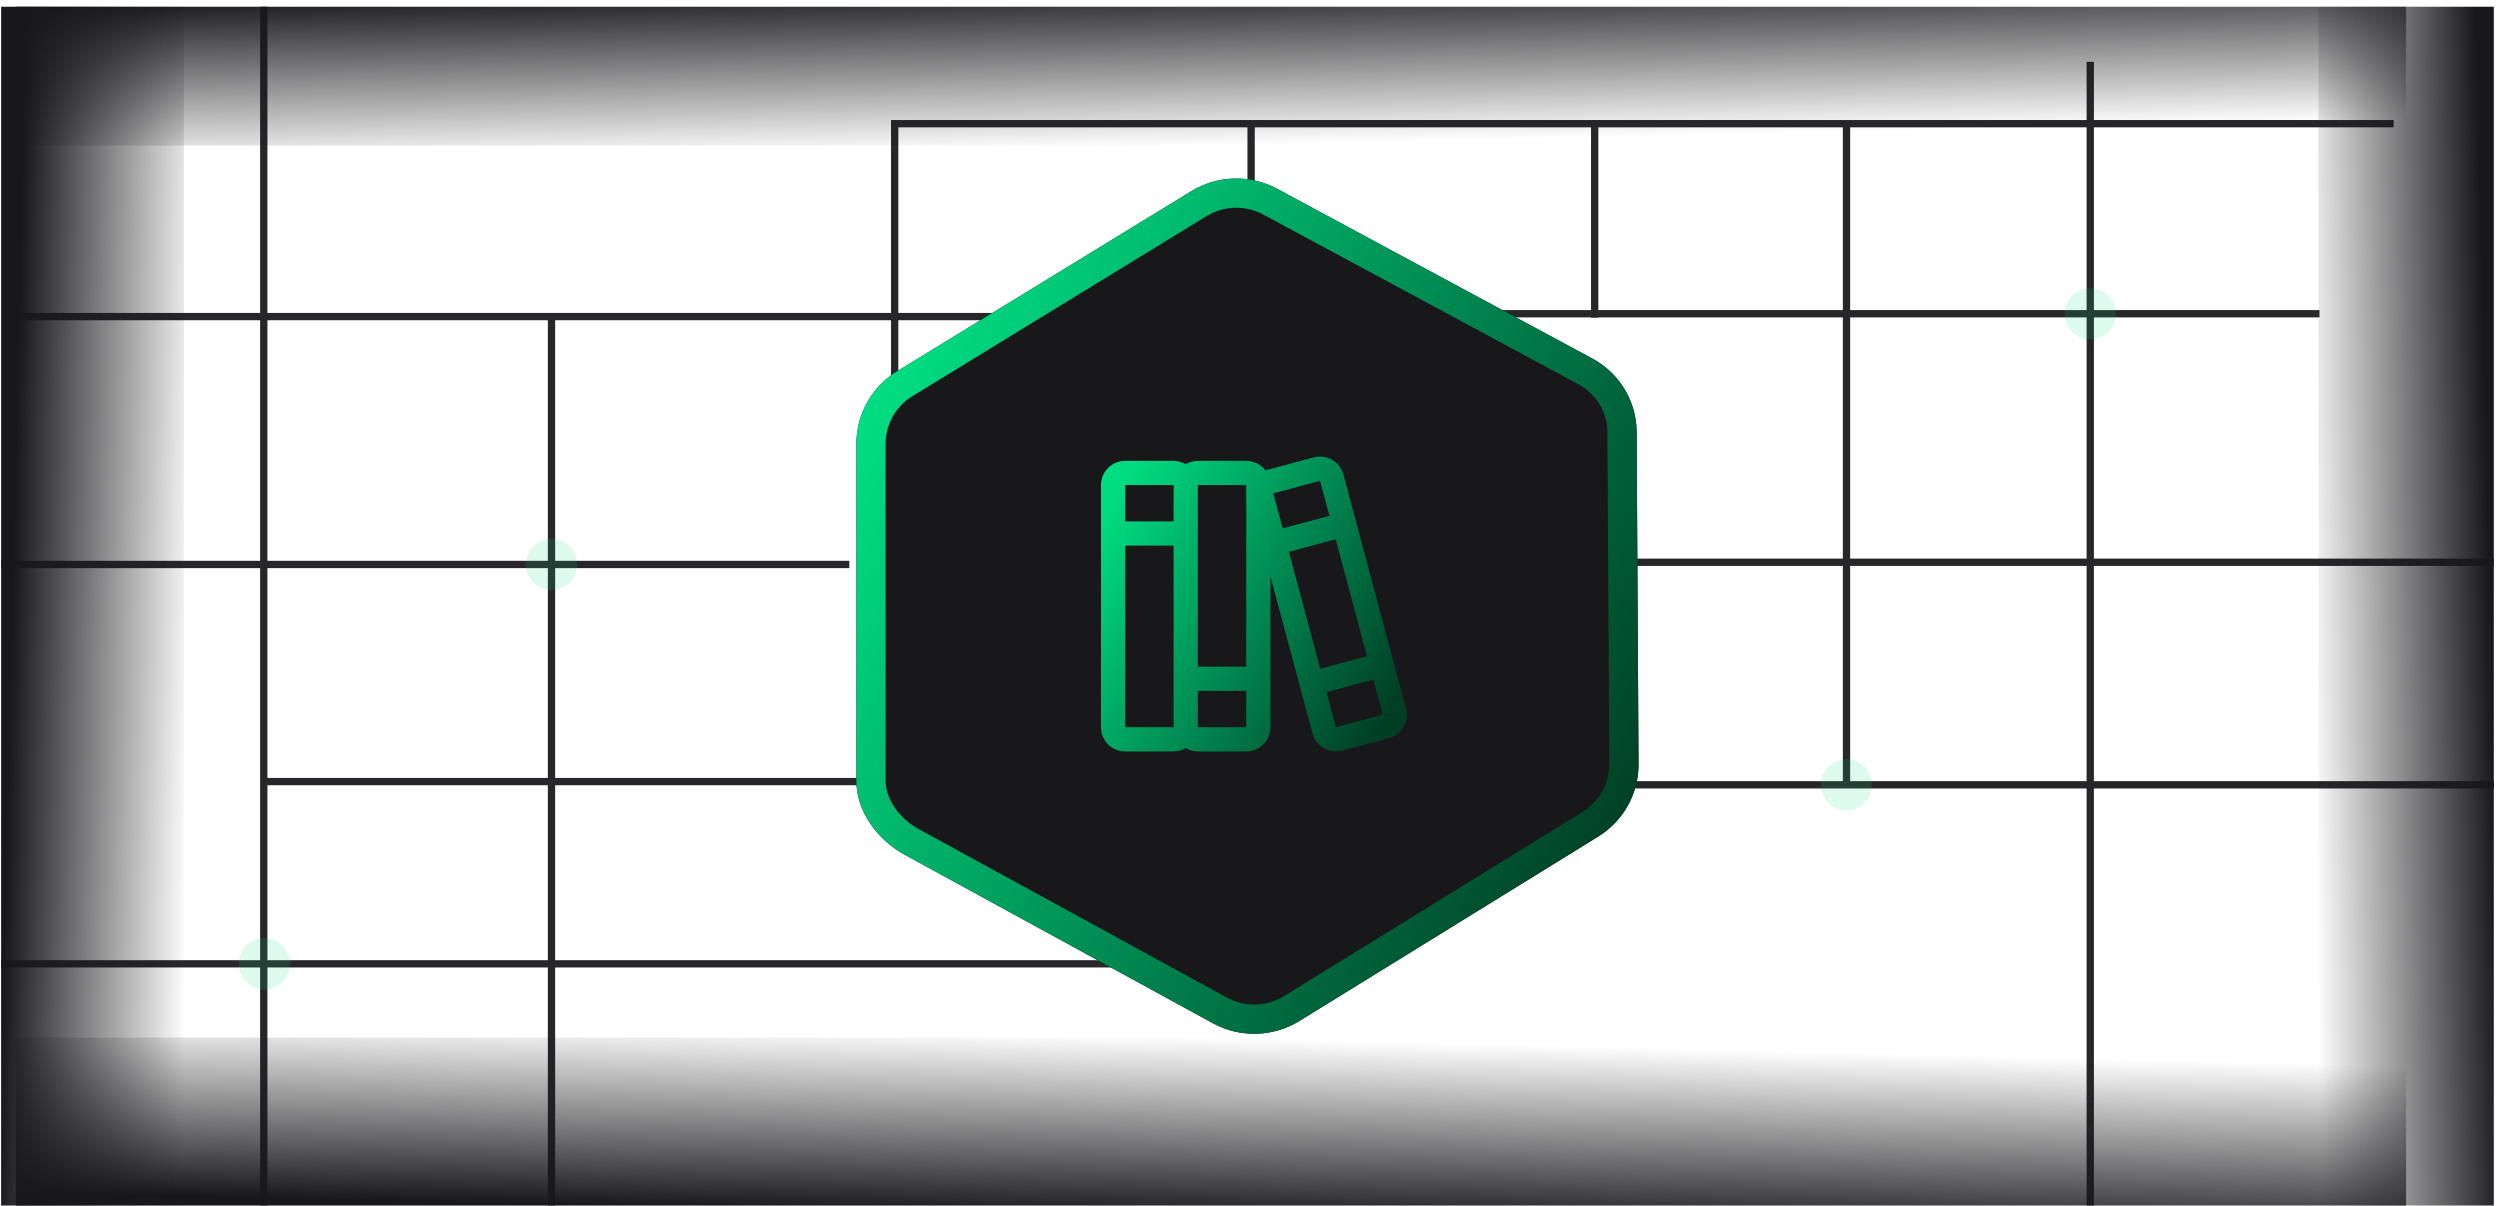
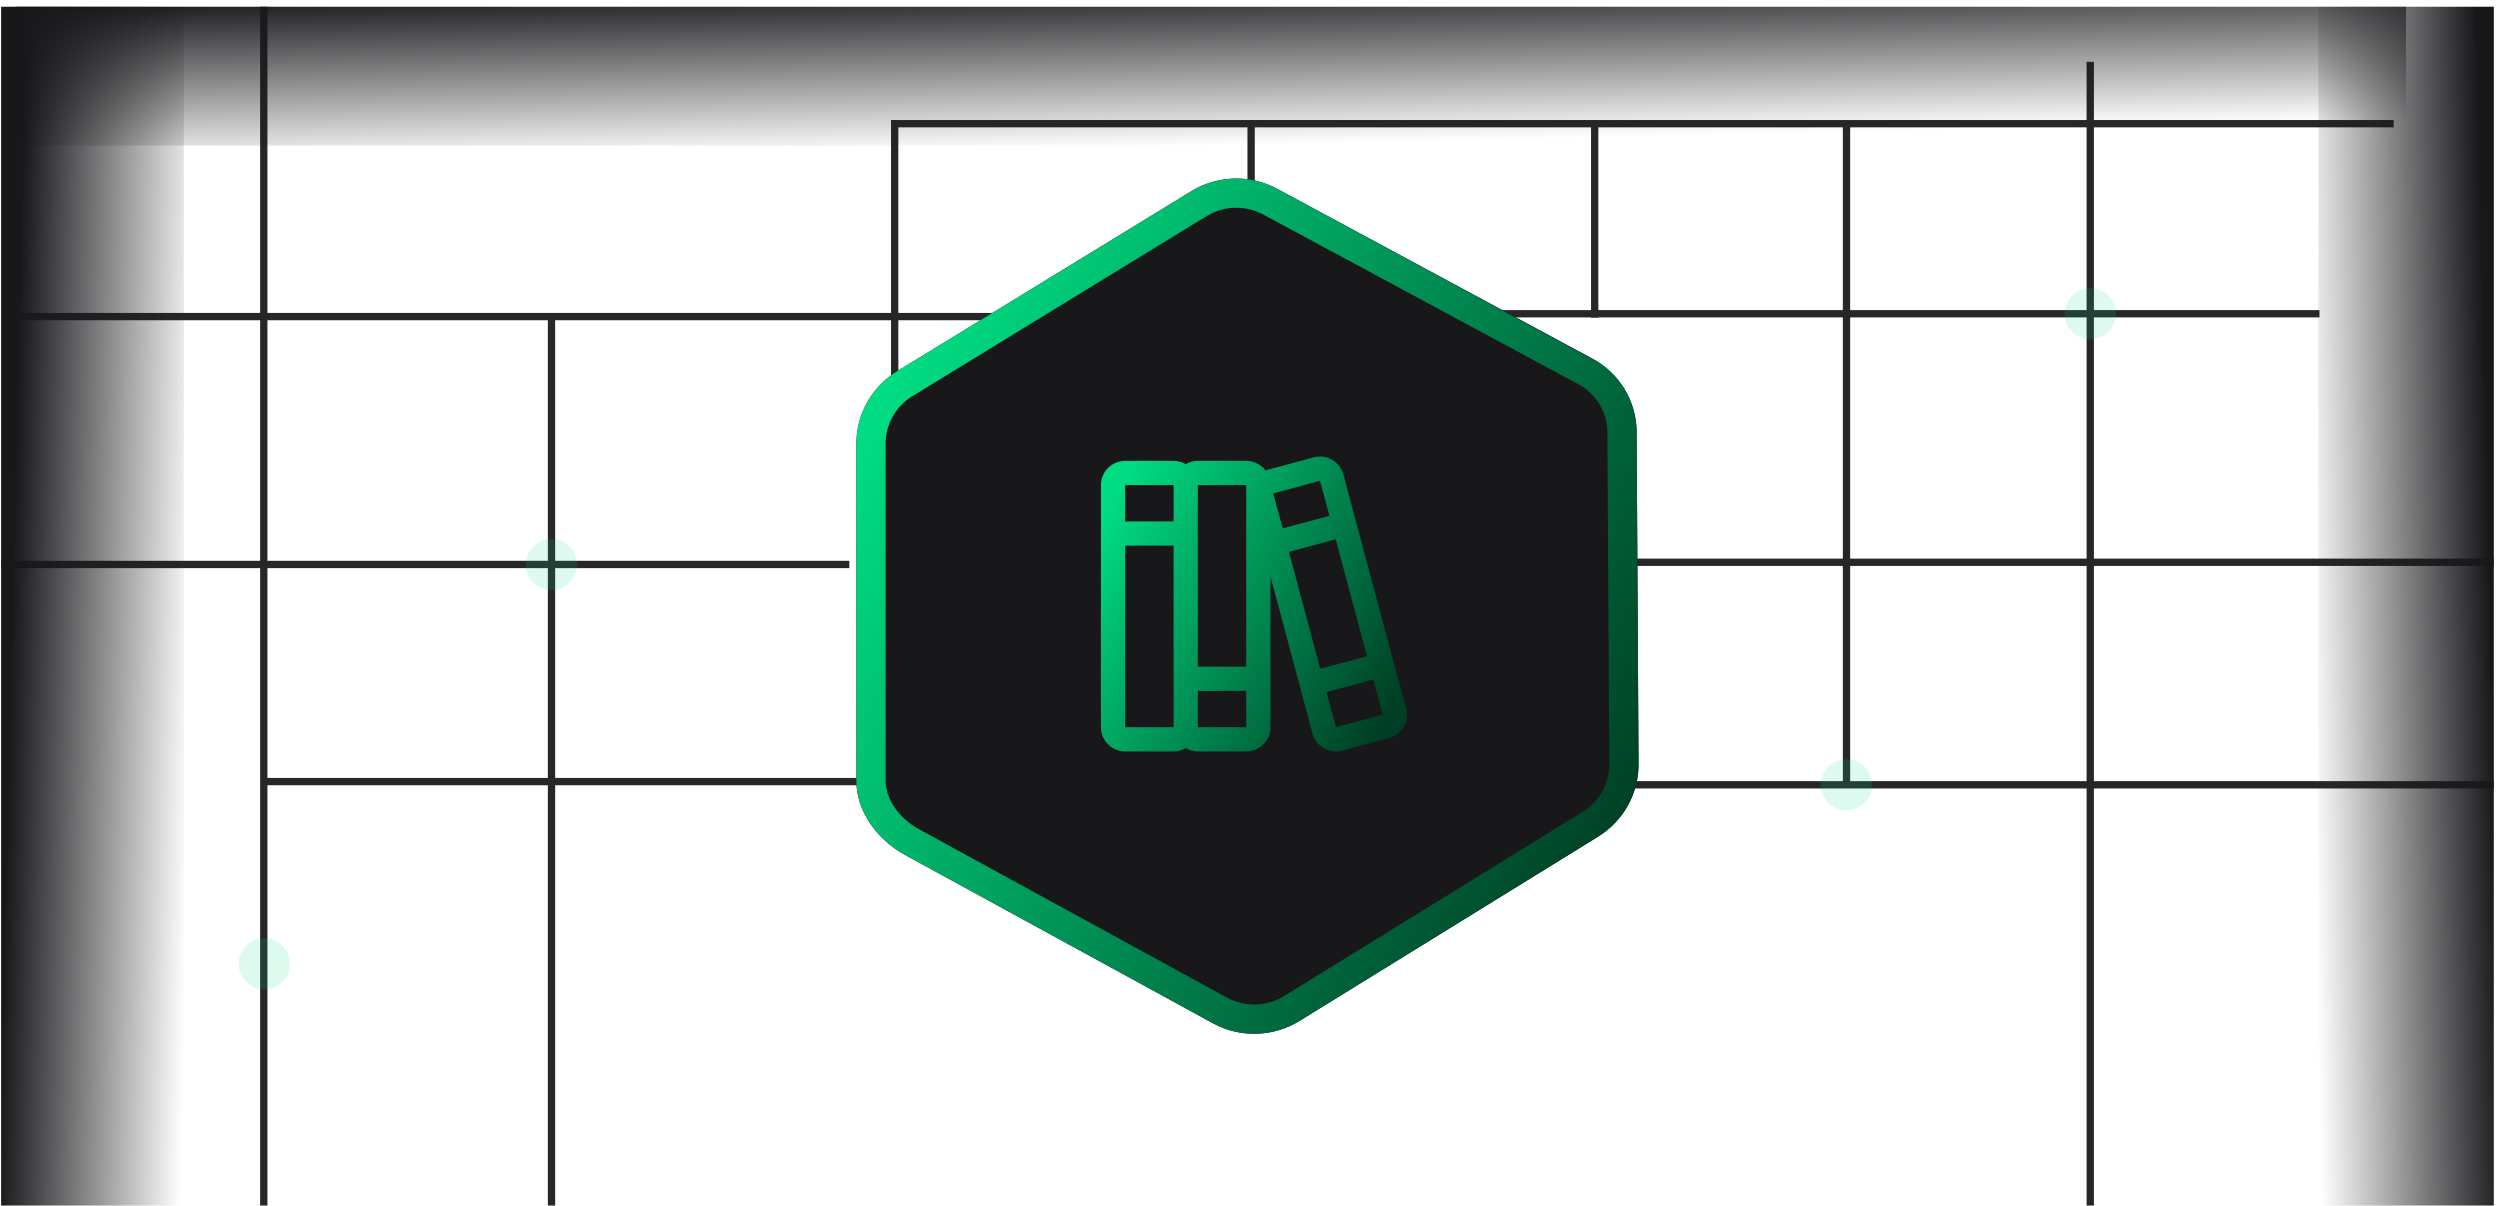
<svg xmlns="http://www.w3.org/2000/svg" width="342" height="165" viewBox="0 0 342 165" fill="none">
  <g clip-path="url(#clip0_2595_7273)">
-     <path d="M0.153 131.851H154.28" stroke="#27272A" />
    <path d="M215.399 107.359H349.153" stroke="#27272A" />
    <path d="M0.153 77.218L116.191 77.218" stroke="#27272A" />
    <path d="M36.153 106.921L152.191 106.921" stroke="#27272A" />
    <path d="M202.153 42.921L317.305 42.921" stroke="#27272A" />
    <path d="M218.153 76.921L345.305 76.921" stroke="#27272A" />
    <path d="M285.947 8.456V166.979" stroke="#27272A" />
    <path d="M252.602 16.831V107.36" stroke="#27272A" />
    <path d="M171.153 16.921V107.45" stroke="#27272A" />
    <path d="M218.153 16.921V43.45" stroke="#27272A" />
    <path d="M122.153 16.921L327.45 16.921" stroke="#27272A" />
    <path d="M1.924 43.309H148.163" stroke="#27272A" />
    <path d="M122.392 16.421V55.366" stroke="#27272A" />
    <path d="M36.084 0.921L36.084 176.921" stroke="#27272A" />
    <path d="M75.445 43.249V175.152" stroke="#27272A" />
    <circle opacity="0.14" cx="75.445" cy="77.218" r="3.5" fill="#00DC82" />
    <circle opacity="0.14" cx="36.153" cy="131.85" r="3.5" fill="#00DC82" />
    <circle opacity="0.14" cx="285.947" cy="42.921" r="3.5" fill="#00DC82" />
    <circle opacity="0.14" cx="252.602" cy="107.359" r="3.5" fill="#00DC82" />
    <g filter="url(#filter0_d_2595_7273)">
      <path d="M122.846 50.711L163.067 26.093C166.656 23.951 171.117 23.861 174.77 25.858L217.894 49.082C221.524 51.066 223.807 54.813 223.892 58.925L224.15 104.352C224.235 108.448 222.13 112.287 218.609 114.46L177.783 139.658C174.174 141.886 169.638 142.011 165.931 139.984L123.774 116.935C120.045 114.896 117.125 111.001 117.153 106.776L117.153 60.597C117.18 56.553 119.338 52.805 122.846 50.711Z" fill="#18181B" />
-       <path d="M123.871 52.428L123.881 52.422L123.89 52.417L164.101 27.805C167.083 26.029 170.786 25.959 173.81 27.613L173.81 27.613L173.821 27.619L216.934 50.837C216.936 50.838 216.938 50.839 216.939 50.84C219.938 52.481 221.817 55.569 221.892 58.952L222.15 104.363L222.15 104.378L222.151 104.393C222.221 107.772 220.485 110.952 217.559 112.758L176.733 137.956C173.732 139.808 169.963 139.909 166.89 138.229L124.733 115.18C121.465 113.393 119.131 110.089 119.153 106.79L119.153 106.776L119.153 60.611C119.153 60.609 119.153 60.606 119.153 60.604C119.178 57.27 120.958 54.167 123.871 52.428Z" stroke="url(#paint0_linear_2595_7273)" stroke-width="4" />
+       <path d="M123.871 52.428L123.881 52.422L123.89 52.417L164.101 27.805C167.083 26.029 170.786 25.959 173.81 27.613L173.81 27.613L173.821 27.619C216.936 50.838 216.938 50.839 216.939 50.84C219.938 52.481 221.817 55.569 221.892 58.952L222.15 104.363L222.15 104.378L222.151 104.393C222.221 107.772 220.485 110.952 217.559 112.758L176.733 137.956C173.732 139.808 169.963 139.909 166.89 138.229L124.733 115.18C121.465 113.393 119.131 110.089 119.153 106.79L119.153 106.776L119.153 60.611C119.153 60.609 119.153 60.606 119.153 60.604C119.178 57.27 120.958 54.167 123.871 52.428Z" stroke="url(#paint0_linear_2595_7273)" stroke-width="4" />
    </g>
    <path d="M192.349 96.916L190.63 90.519L183.778 64.909C183.55 64.061 182.994 63.337 182.233 62.899C181.472 62.46 180.568 62.342 179.72 62.569L173.323 64.288L173.116 64.35C172.807 63.945 172.409 63.617 171.953 63.391C171.497 63.164 170.995 63.046 170.486 63.045H163.861C163.279 63.047 162.707 63.204 162.205 63.501C161.703 63.204 161.132 63.047 160.549 63.045H153.924C153.045 63.045 152.203 63.395 151.582 64.016C150.96 64.637 150.611 65.48 150.611 66.358V99.483C150.611 100.362 150.96 101.204 151.582 101.825C152.203 102.447 153.045 102.796 153.924 102.796H160.549C161.132 102.794 161.703 102.637 162.205 102.34C162.707 102.637 163.279 102.794 163.861 102.796H170.486C171.365 102.796 172.207 102.447 172.829 101.825C173.45 101.204 173.799 100.362 173.799 99.483V78.863L177.836 93.935L179.554 100.332C179.742 101.039 180.158 101.665 180.739 102.11C181.32 102.556 182.031 102.797 182.763 102.796C183.049 102.791 183.334 102.756 183.612 102.692L190.009 100.974C190.43 100.861 190.824 100.665 191.169 100.399C191.514 100.132 191.802 99.8 192.018 99.421C192.238 99.047 192.381 98.632 192.438 98.202C192.495 97.772 192.465 97.334 192.349 96.916ZM176.325 75.488L182.722 73.77L187.007 89.773L180.61 91.492L176.325 75.488ZM180.569 65.778L181.873 70.561L175.476 72.279L174.171 67.497L180.569 65.778ZM170.486 66.358V91.202H163.861V66.358H170.486ZM160.549 66.358V71.327H153.924V66.358H160.549ZM153.924 99.483V74.639H160.549V99.483H153.924ZM170.486 99.483H163.861V94.514H170.486V99.483ZM189.161 97.765L182.763 99.483L181.459 94.68L187.877 92.962L189.161 97.765Z" fill="url(#paint1_linear_2595_7273)" />
    <rect x="2.153" y="-3.079" width="327" height="23" fill="url(#paint2_linear_2595_7273)" />
-     <rect width="327" height="25" transform="matrix(1 0 0 -1 2.153 166.921)" fill="url(#paint3_linear_2595_7273)" />
    <rect width="327" height="25" transform="matrix(0 1 1 0 0.153 -17.079)" fill="url(#paint4_linear_2595_7273)" />
    <rect x="342.153" y="-17.079" width="327" height="25" transform="rotate(90 342.153 -17.079)" fill="url(#paint5_linear_2595_7273)" />
  </g>
  <defs>
    <filter id="filter0_d_2595_7273" x="86.153" y="-6.579" width="169" height="179" filterUnits="userSpaceOnUse" color-interpolation-filters="sRGB">
      <feFlood flood-opacity="0" result="BackgroundImageFix" />
      <feColorMatrix in="SourceAlpha" type="matrix" values="0 0 0 0 0 0 0 0 0 0 0 0 0 0 0 0 0 0 127 0" result="hardAlpha" />
      <feOffset />
      <feGaussianBlur stdDeviation="15.5" />
      <feComposite in2="hardAlpha" operator="out" />
      <feColorMatrix type="matrix" values="0 0 0 0 1 0 0 0 0 1 0 0 0 0 1 0 0 0 0.07 0" />
      <feBlend mode="normal" in2="BackgroundImageFix" result="effect1_dropShadow_2595_7273" />
      <feBlend mode="normal" in="SourceGraphic" in2="effect1_dropShadow_2595_7273" result="shape" />
    </filter>
    <linearGradient id="paint0_linear_2595_7273" x1="118.202" y1="60.304" x2="223.159" y2="113.509" gradientUnits="userSpaceOnUse">
      <stop stop-color="#00DC82" />
      <stop offset="1" stop-color="#003F25" />
    </linearGradient>
    <linearGradient id="paint1_linear_2595_7273" x1="150.495" y1="71.077" x2="191.769" y2="94.114" gradientUnits="userSpaceOnUse">
      <stop stop-color="#00DC82" />
      <stop offset="1" stop-color="#003F25" />
    </linearGradient>
    <linearGradient id="paint2_linear_2595_7273" x1="165.653" y1="-3.079" x2="166.153" y2="19.921" gradientUnits="userSpaceOnUse">
      <stop stop-color="#18181B" />
      <stop offset="1" stop-color="#18181B" stop-opacity="0" />
    </linearGradient>
    <linearGradient id="paint3_linear_2595_7273" x1="163.5" y1="-2.30278e-07" x2="164.091" y2="24.998" gradientUnits="userSpaceOnUse">
      <stop stop-color="#18181B" />
      <stop offset="1" stop-color="#18181B" stop-opacity="0" />
    </linearGradient>
    <linearGradient id="paint4_linear_2595_7273" x1="163.5" y1="-2.30278e-07" x2="164.091" y2="24.998" gradientUnits="userSpaceOnUse">
      <stop stop-color="#18181B" />
      <stop offset="1" stop-color="#18181B" stop-opacity="0" />
    </linearGradient>
    <linearGradient id="paint5_linear_2595_7273" x1="505.653" y1="-17.079" x2="506.244" y2="7.919" gradientUnits="userSpaceOnUse">
      <stop stop-color="#18181B" />
      <stop offset="1" stop-color="#18181B" stop-opacity="0" />
    </linearGradient>
    <clipPath id="clip0_2595_7273">
      <rect width="341" height="164" fill="white" transform="translate(0.153 0.921)" />
    </clipPath>
  </defs>
</svg>